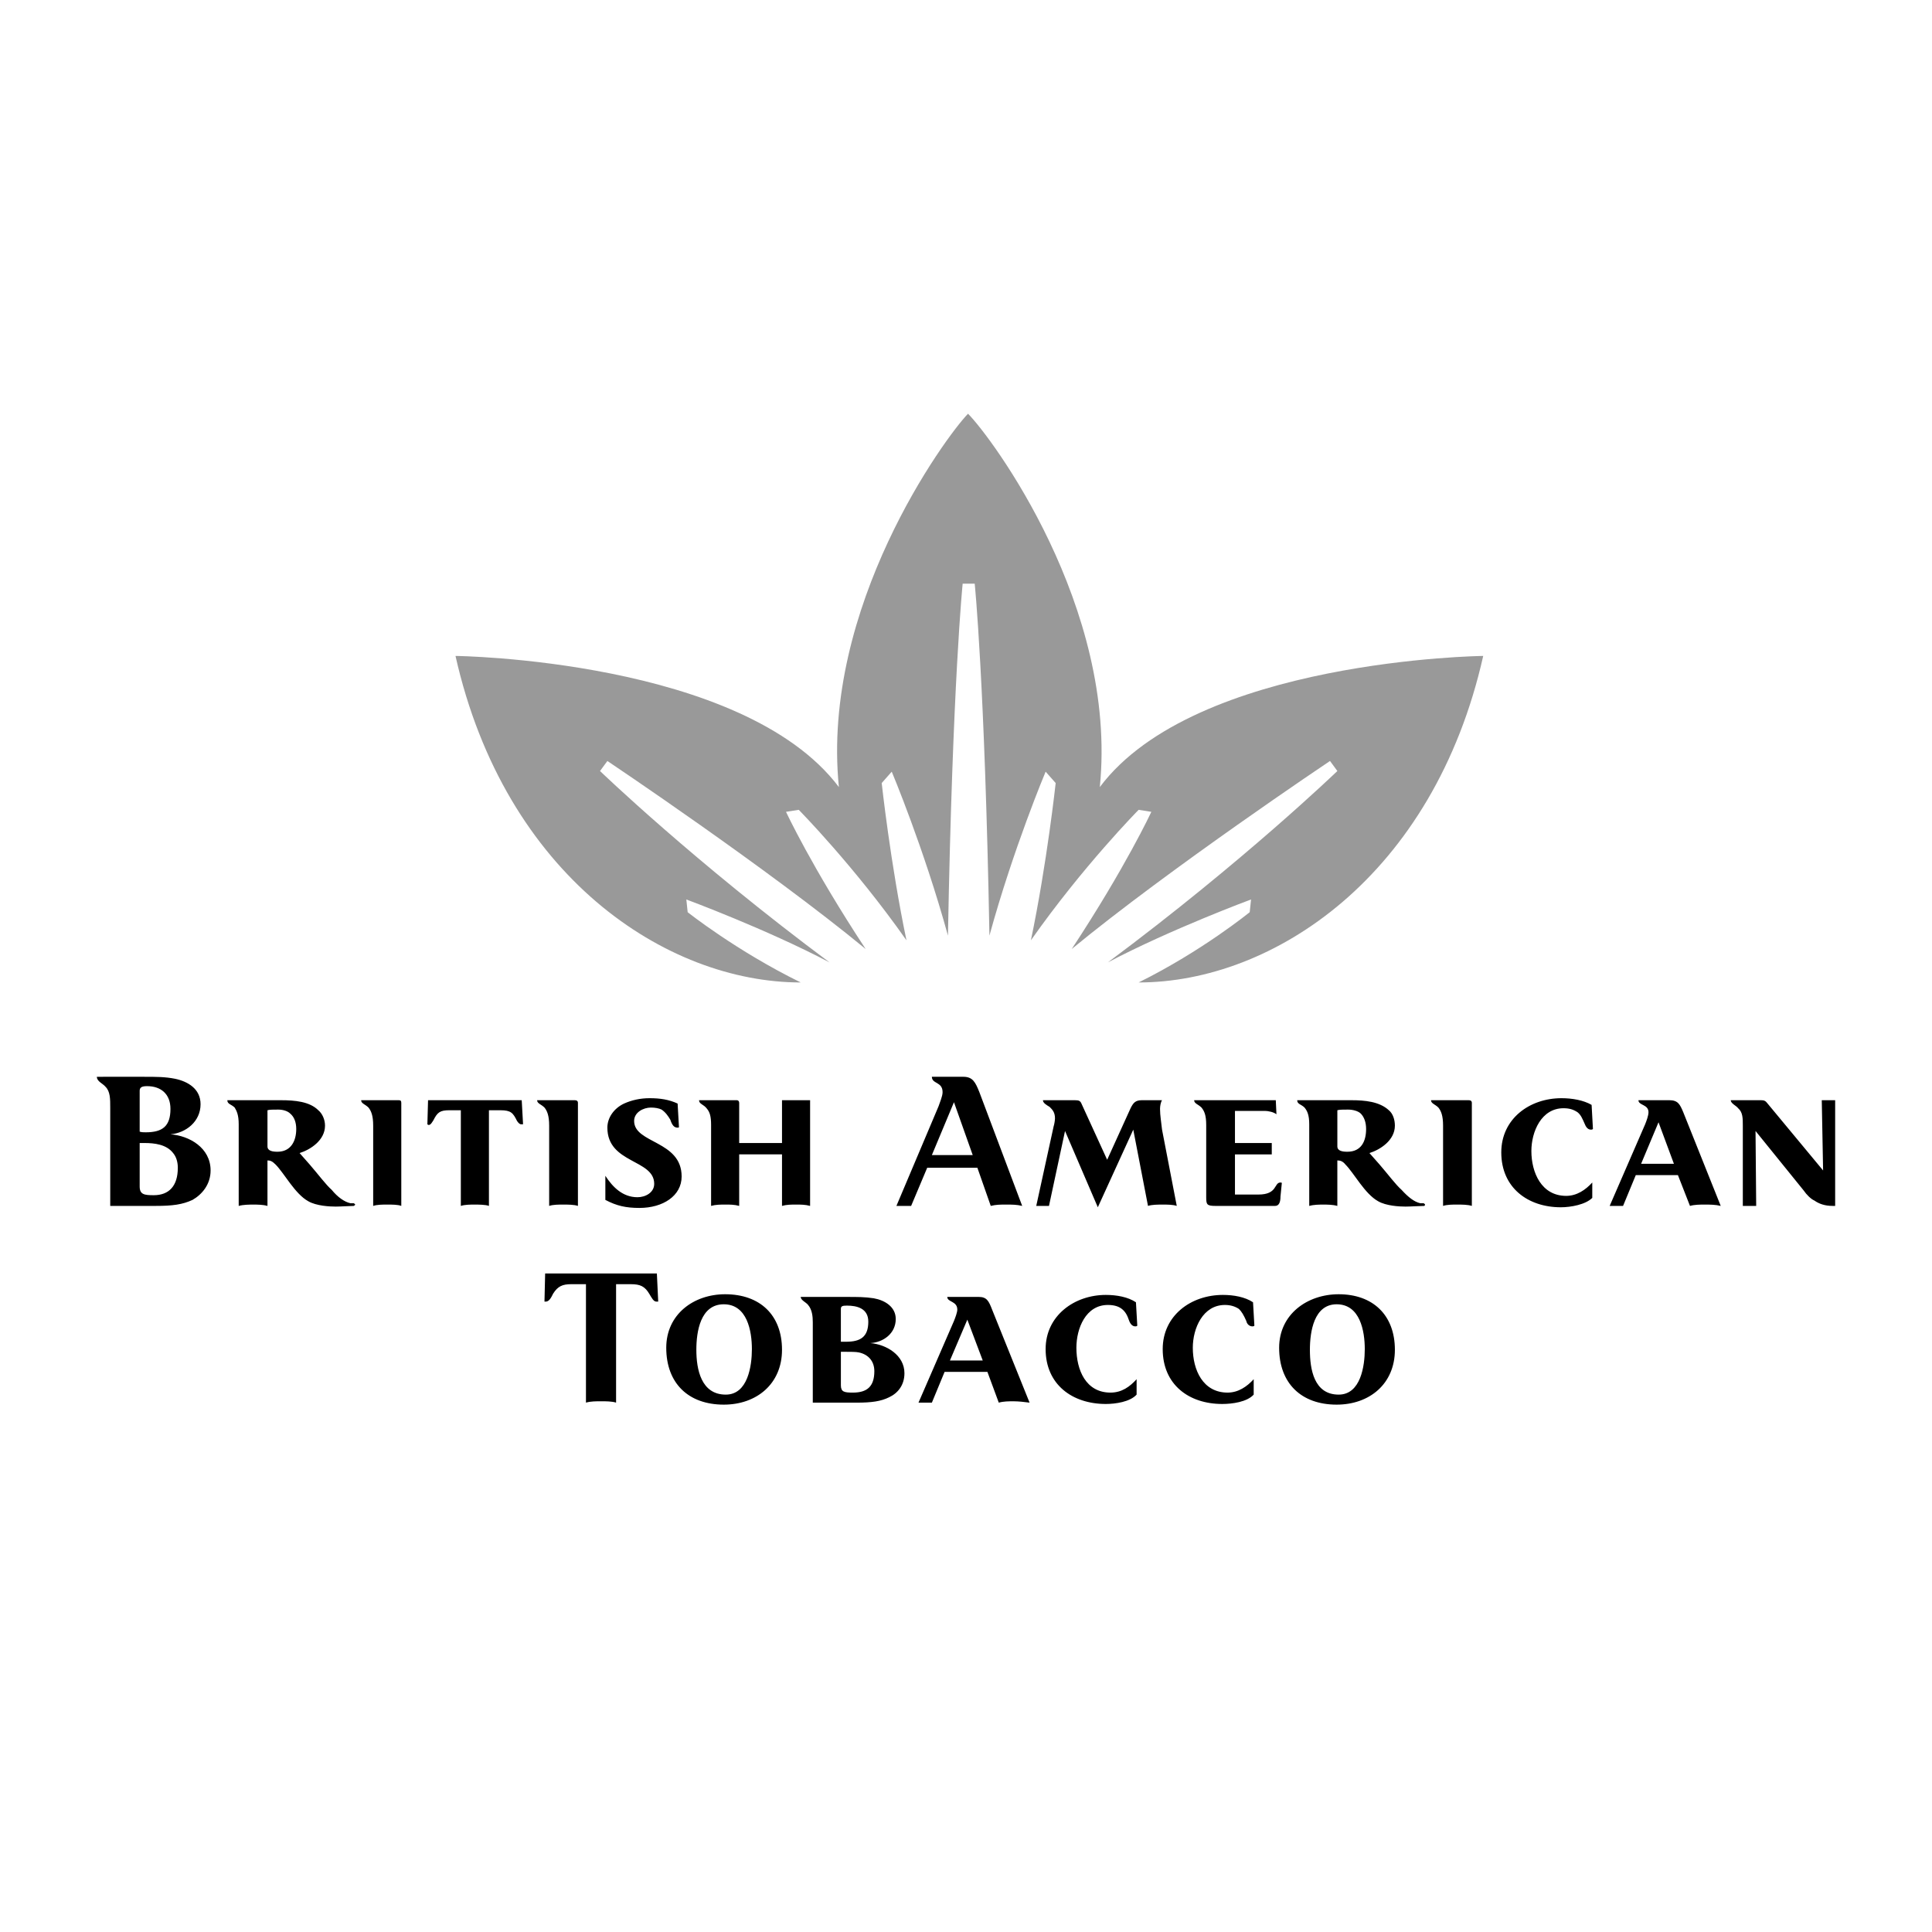
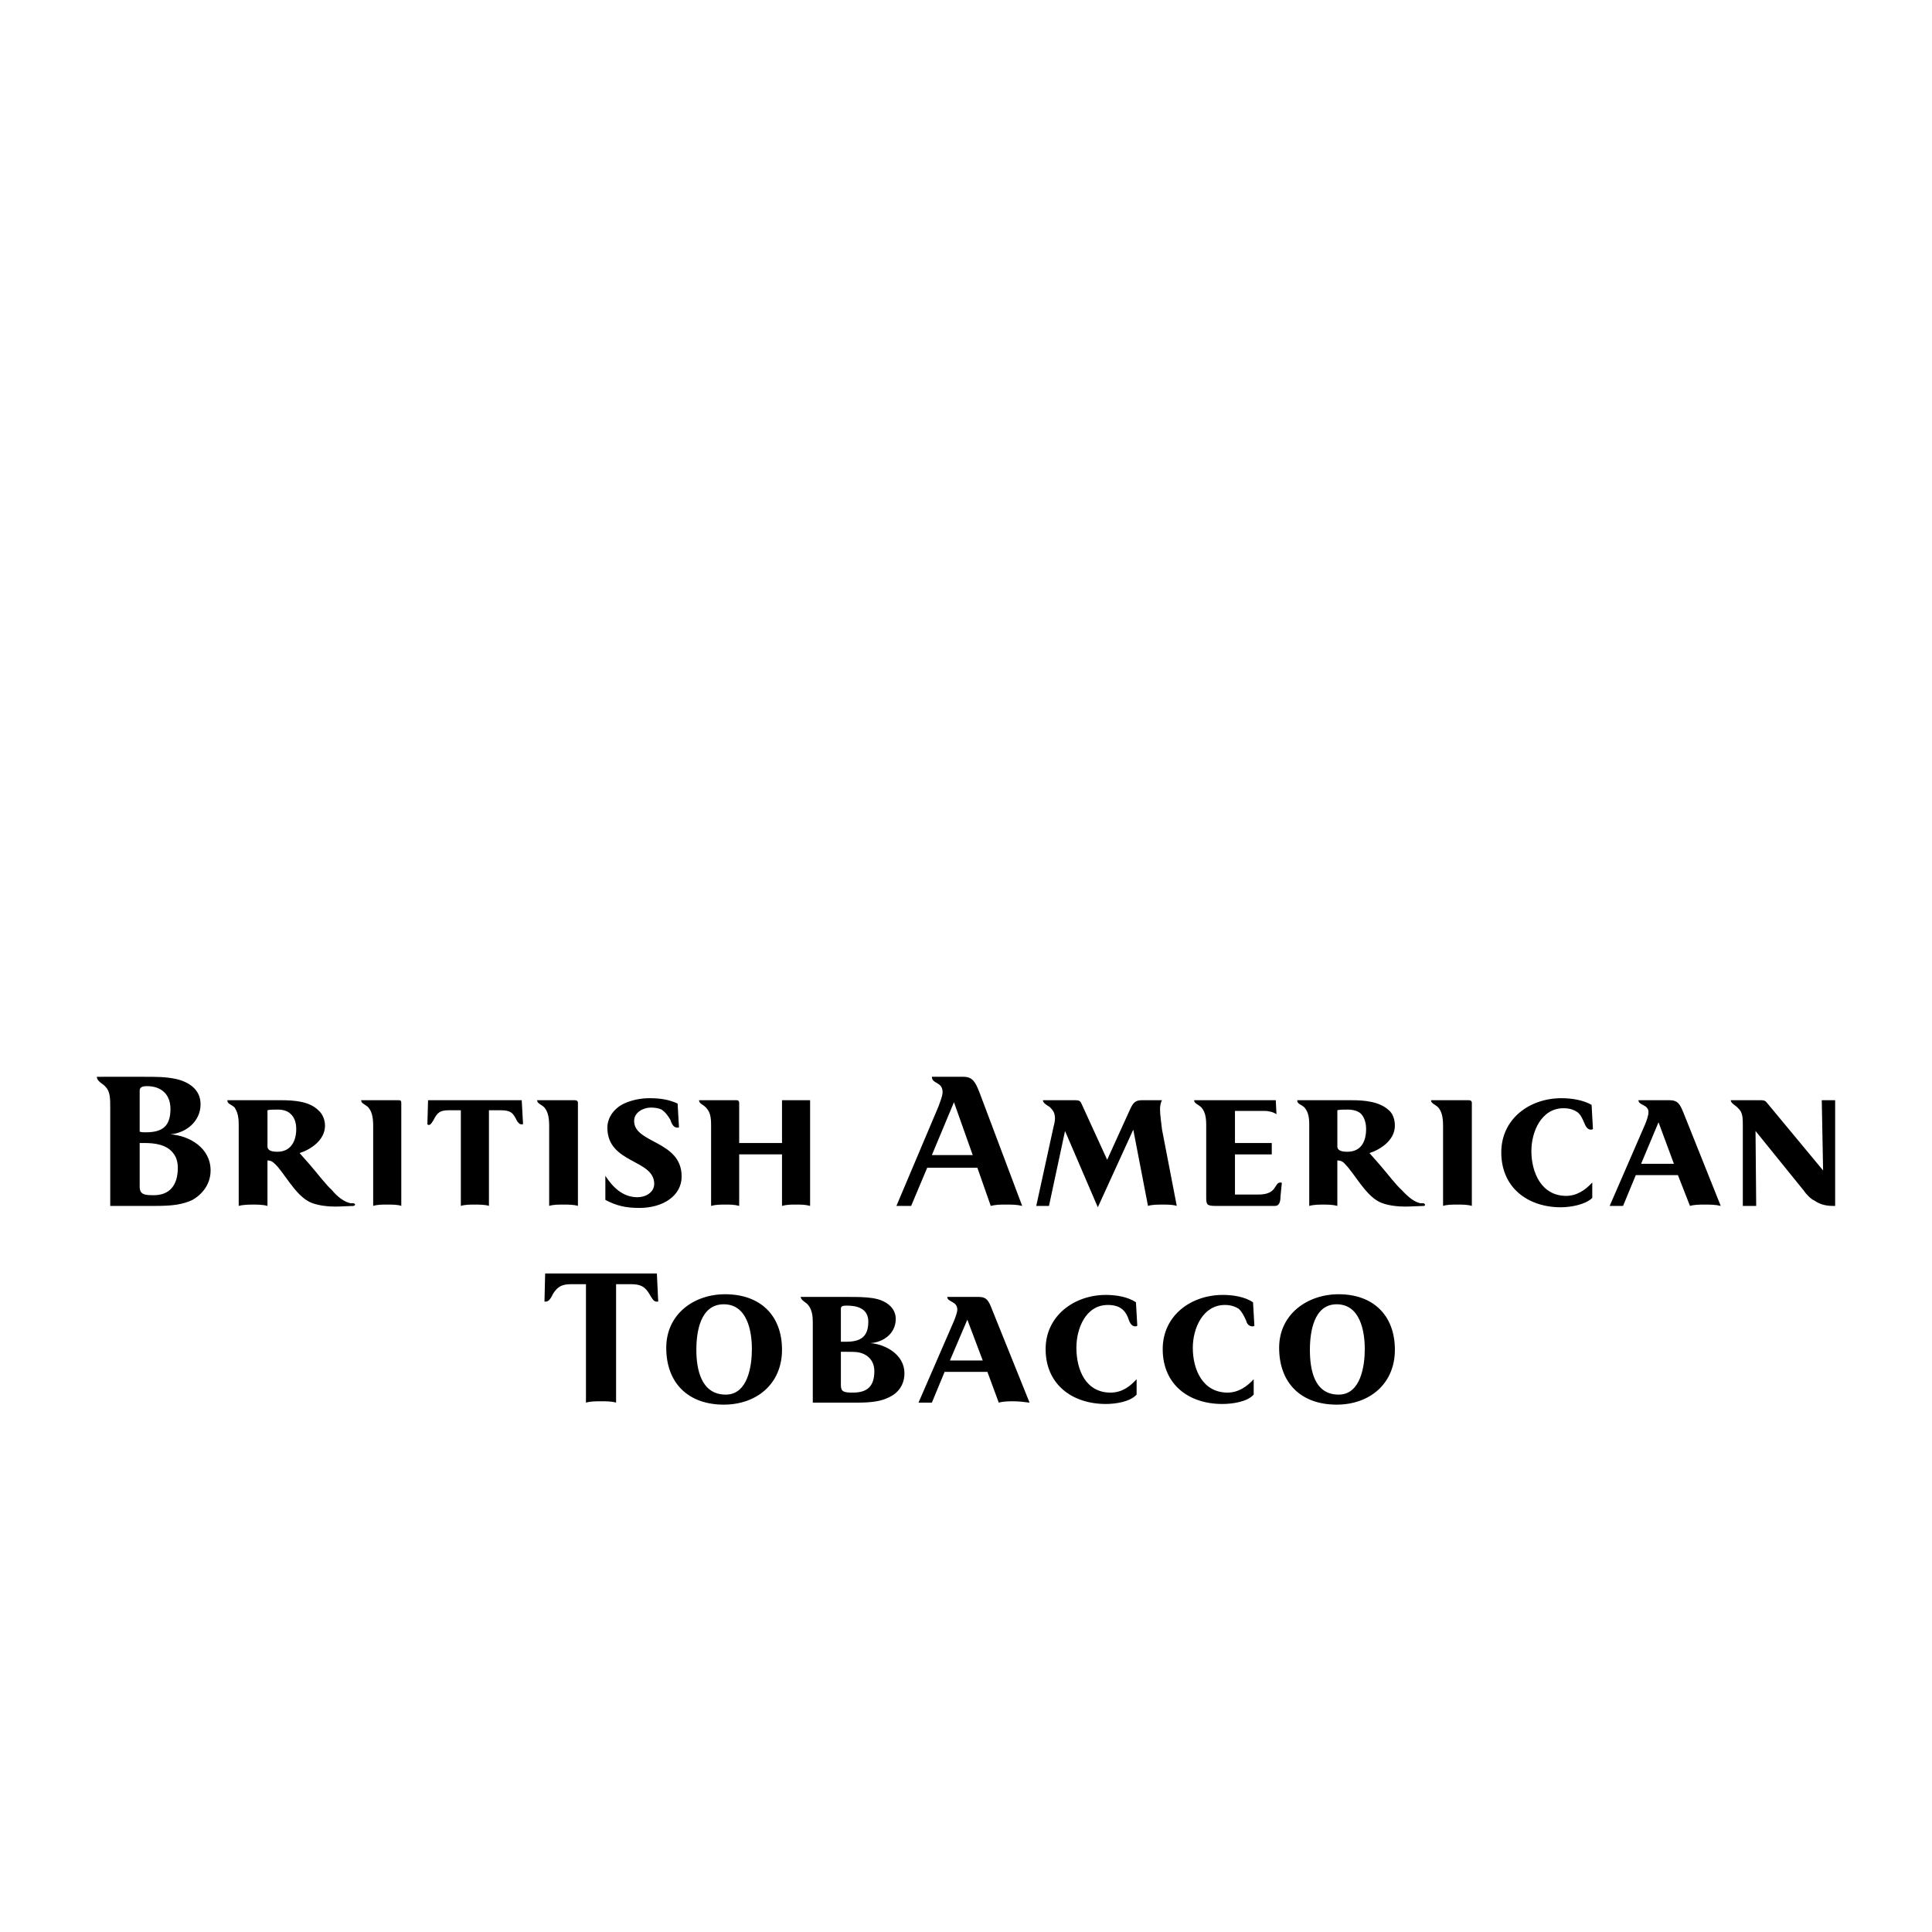
<svg xmlns="http://www.w3.org/2000/svg" width="2500" height="2500" viewBox="0 0 192.756 192.756">
  <style type="text/css">
	.st0{fill:#999;}
</style>
  <g fill-rule="evenodd" clip-rule="evenodd">
-     <path class="st0" d="M113.602 98.02c13.418 0 29.438-10.615 34.379-32.578 0 0-28.705.334-38.252 13.084 1.803-17.957-10.814-34.913-13.15-37.249-2.269 2.336-14.686 19.292-12.883 37.249-9.613-12.75-38.251-13.084-38.251-13.084 4.94 21.962 21.028 32.578 34.446 32.578-6.408-3.138-11.282-7.01-11.282-7.01l-.133-1.269s7.944 2.938 14.286 6.275C69.21 85.936 59.864 76.924 59.864 76.924l.735-1.001s15.954 10.681 25.767 18.759c-5.407-8.211-7.944-13.686-7.944-13.686l1.269-.2s5.541 5.607 10.747 13.017c-1.602-7.677-2.47-15.688-2.47-15.688l1.001-1.135s3.204 7.61 5.608 16.355c.467-25.367 1.468-35.113 1.468-35.113h1.202s1.002 9.746 1.469 35.113c2.402-8.745 5.607-16.355 5.607-16.355l1.002 1.135s-.869 8.011-2.471 15.688c5.207-7.41 10.748-13.017 10.748-13.017l1.268.2s-2.537 5.474-7.943 13.686c9.812-8.078 25.768-18.759 25.768-18.759l.734 1.001s-9.346 9.013-22.896 19.092c6.34-3.337 14.285-6.275 14.285-6.275l-.135 1.269c-.001-.001-4.74 3.871-11.081 7.01z" fill="#edbc5e" />
    <path d="M65.67 129.861l-.133-2.805H54.389l-.067 2.805h.134c.333 0 .533-.4.733-.801.468-.734.935-.936 1.802-.936h1.47v11.816c.467-.135 1.001-.135 1.535-.135.401 0 1.068 0 1.47.135v-11.816h1.468c.935 0 1.402.201 1.869 1.002.2.334.401.734.668.734l.199.001zM75.016 134.6c0 1.67-.4 4.541-2.604 4.541-2.469 0-2.937-2.537-2.937-4.473 0-1.803.4-4.539 2.737-4.539s2.804 2.67 2.804 4.471zm3.005.068c0-3.473-2.203-5.541-5.674-5.541-3.138 0-5.875 2.002-5.875 5.34 0 3.537 2.203 5.674 5.741 5.674 3.271 0 5.808-2.069 5.808-5.473zM87.233 136.803c0 1.537-.734 2.137-2.137 2.137-.868 0-1.201-.066-1.201-.734v-3.338h.4c.535 0 1.135 0 1.402.066.934.201 1.536.867 1.536 1.869zm-.602-4.94c0 1.535-.801 2.002-2.203 2.002h-.534v-3.27c0-.268.133-.334.601-.334 1.002.001 2.136.268 2.136 1.602zm3.605 5.141c0-1.803-1.802-2.871-3.404-3.004 1.268-.066 2.537-.936 2.537-2.404 0-1.201-1.068-1.869-2.203-2.068-.867-.133-1.602-.133-2.67-.133H79.89c0 .332.534.533.735.801.4.467.467 1.135.467 1.734v8.012h4.405c1.469 0 2.403-.135 3.205-.535.867-.401 1.534-1.202 1.534-2.403zM98.047 135.734h-3.271l1.735-4.072 1.536 4.072zm4.674 4.207l-3.738-9.279c-.334-.869-.535-1.268-1.336-1.268h-3.138c0 .533 1.001.398 1.001 1.268 0 .268-.2.801-.334 1.135l-3.538 8.145h1.335l1.269-3.07h4.271l1.135 3.07c.469-.135 1.002-.135 1.469-.135.535 0 1.069.068 1.604.134zM113.467 132.264l-.133-2.336c-.801-.533-1.936-.734-3.004-.734-3.137 0-6.008 2.068-6.008 5.406 0 3.539 2.67 5.475 6.008 5.475.934 0 2.402-.199 3.07-.934v-1.537c-.668.736-1.469 1.336-2.604 1.336-2.469 0-3.404-2.27-3.404-4.473 0-1.936.936-4.271 3.139-4.271.6 0 1.066.133 1.4.4.334.266.535.6.734 1.201.133.334.334.535.602.535.067 0 .133 0 .2-.068zM125.15 132.264l-.135-2.336c-.801-.533-1.936-.734-3.004-.734-3.203 0-6.008 2.068-6.008 5.406 0 3.539 2.604 5.475 5.941 5.475 1.002 0 2.469-.199 3.137-.934v-1.537c-.668.736-1.535 1.336-2.604 1.336-2.469 0-3.471-2.27-3.471-4.473 0-1.936 1.002-4.271 3.205-4.271.533 0 1 .133 1.4.4.268.266.469.6.734 1.201.066.334.334.535.602.535.069 0 .135 0 .203-.068zM136.164 134.6c0 1.67-.4 4.541-2.604 4.541-2.469 0-2.871-2.537-2.871-4.473 0-1.803.402-4.539 2.67-4.539 2.338 0 2.805 2.67 2.805 4.471zm3.004.068c0-3.473-2.203-5.541-5.607-5.541-3.137 0-5.941 2.002-5.941 5.34 0 3.537 2.203 5.674 5.74 5.674 3.271 0 5.808-2.069 5.808-5.473zM17.741 116.51c0 1.803-.868 2.736-2.403 2.736-.935 0-1.402-.066-1.402-.867v-4.34h.467c1.001 0 2.203.135 2.87 1.002.334.4.468.936.468 1.469zm-.735-5.875c0 1.736-.801 2.336-2.47 2.336-.201 0-.401 0-.601-.066v-4.072c0-.334.2-.467.734-.467 1.403-.001 2.337.8 2.337 2.269zm4.005 6.142c0-2.27-2.136-3.471-4.005-3.605 1.535-.133 3.004-1.268 3.004-3.004 0-1.535-1.269-2.27-2.538-2.537-1.001-.199-1.869-.199-3.137-.199H9.663c0 .467.6.666.868 1 .467.469.467 1.203.467 2.07v9.812h4.54c1.669 0 2.67-.133 3.671-.6.935-.534 1.802-1.536 1.802-2.937zM29.556 112.639c0 1.201-.534 2.27-1.869 2.27-.467 0-1.001-.068-1.001-.535v-3.604c.201-.066.534-.066 1.068-.066.467 0 .935.133 1.202.398.4.336.6.869.6 1.537zm5.875 7.543c0-.066-.067-.066-.133-.135h-.334c-.601-.133-1.269-.6-1.869-1.334-.601-.535-1.335-1.535-2.203-2.537l-1.001-1.135c1.068-.334 2.536-1.268 2.536-2.736 0-.602-.267-1.203-.667-1.535-.868-.869-2.337-1.002-3.739-1.002h-5.34c0 .4.4.4.734.734.2.334.401.734.401 1.668v8.145c.467-.133 1.067-.133 1.468-.133s.935 0 1.402.133v-4.539c.268 0 .467.066.801.4.868.867 1.936 2.938 3.271 3.672.802.467 2.137.533 2.737.533.467 0 1.469-.066 1.803-.066.066-.067.133-.067.133-.133zM40.037 120.314v-10.279c0-.201-.067-.268-.267-.268h-3.739c0 .334.401.4.734.734.267.334.467.801.467 1.803v8.01c.4-.133.935-.133 1.402-.133s1.069.001 1.403.133zM52.186 112.17l-.134-2.402h-9.345l-.067 2.402s.067.068.134.068c.2 0 .333-.268.467-.469.4-.801.667-1 1.602-1h1.135v9.545c.4-.133.935-.133 1.401-.133.334 0 1.068 0 1.402.133v-9.545h1.135c1.068 0 1.268.266 1.668 1.068.135.199.268.332.401.332l.201.001zM57.66 120.314v-10.279c0-.201-.133-.268-.333-.268h-3.738c0 .334.401.4.734.734.267.334.467.801.467 1.803v8.01c.4-.133.935-.133 1.402-.133s1.068.001 1.468.133zM68.007 117.377c0-3.604-4.74-3.27-4.74-5.539 0-.869.935-1.336 1.669-1.336.401 0 .802.066 1.068.201.4.266.668.666.868 1 .201.602.401.801.734.801.067 0 .133 0 .133-.066l-.133-2.336c-.868-.4-1.735-.535-2.804-.535-.935 0-1.802.201-2.537.535-1.001.467-1.668 1.402-1.668 2.402 0 3.605 4.673 3.139 4.673 5.607 0 .869-.868 1.336-1.67 1.336-1.468 0-2.469-1.002-3.204-2.137v2.404c1.135.6 2.069.801 3.404.801 2.338.001 4.207-1.203 4.207-3.138zM80.824 120.314v-10.547h-2.803v4.271h-4.272v-4.004c0-.135-.067-.268-.267-.268h-3.738c0 .4.467.4.801.867.267.334.401.734.401 1.604v8.076c.467-.133.935-.133 1.468-.133.4 0 .868 0 1.335.133v-5.141h4.272v5.141c.467-.133.934-.133 1.401-.133s.935.002 1.402.134zM97.047 115.24h-4.073l2.203-5.273 1.87 5.273zm4.937 5.074l-4.271-11.348c-.4-1.002-.666-1.535-1.602-1.535h-3.137c0 .734 1.068.467 1.068 1.535 0 .4-.267 1-.4 1.402l-4.206 9.945h1.469l1.602-3.805h5.007l1.334 3.805c.535-.133 1.002-.133 1.535-.133.601.002 1.068.002 1.601.134zM117.406 120.314l-1.469-7.609c-.066-.668-.201-1.402-.201-2.07 0-.266.066-.668.201-.867h-2.002c-.668 0-.869.268-1.137.801l-2.336 5.141-2.537-5.541c-.133-.334-.266-.4-.666-.4h-3.205c0 .268.334.467.668.668.268.268.533.533.533 1.135 0 .199-.066.6-.133.801l-1.736 7.943h1.27l1.602-7.477 3.271 7.611 3.537-7.744 1.469 7.609c.4-.133 1.002-.133 1.469-.133s1.002 0 1.402.132zM127.887 118.045c0-.066-.066-.066-.133-.066-.668 0-.268 1.201-2.203 1.201h-2.338v-4.006h3.672v-1.135h-3.672v-3.203h2.938c.467 0 .936.133 1.201.334l-.066-1.402h-8.145c0 .334.4.4.734.734.268.334.469.734.469 1.736v7.209c0 .734.066.867.934.867h5.941c.4 0 .535-.4.535-.936l.133-1.333zM136.297 112.639c0 1.201-.467 2.27-1.869 2.27-.467 0-1-.068-1-.535v-3.604c.199-.066.533-.066 1.068-.066.467 0 1 .133 1.268.398.334.336.533.869.533 1.537zm5.875 7.543c0-.066-.066-.066-.133-.135h-.334c-.602-.133-1.201-.6-1.869-1.334-.602-.535-1.336-1.535-2.203-2.537l-1.002-1.135c1.068-.334 2.537-1.268 2.537-2.736 0-.602-.199-1.203-.6-1.535-.936-.869-2.404-1.002-3.738-1.002h-5.408c0 .4.4.4.734.734.268.334.467.734.467 1.668v8.145c.469-.133 1.002-.133 1.402-.133s.936 0 1.402.133v-4.539c.268 0 .533.066.801.4.867.867 1.936 2.938 3.271 3.672.799.467 2.135.533 2.736.533.467 0 1.469-.066 1.869-.066.068-.067.068-.067.068-.133zM146.846 120.314v-10.279c0-.201-.135-.268-.334-.268h-3.738c0 .334.4.4.734.734.268.334.467.801.467 1.803v8.01c.4-.133.934-.133 1.402-.133.467.001 1.068.001 1.469.133zM158.928 112.639l-.133-2.404c-.803-.467-1.936-.668-3.004-.668-3.205 0-6.008 2.07-6.008 5.408 0 3.537 2.67 5.475 5.941 5.475 1 0 2.469-.268 3.137-.936v-1.535c-.668.734-1.535 1.334-2.604 1.334-2.471 0-3.471-2.336-3.471-4.473 0-1.936 1-4.271 3.203-4.271.602 0 1.002.135 1.402.4.334.268.467.602.734 1.201.133.334.332.535.602.535.068 0 .134 0 .201-.066zM167.006 116.109h-3.271l1.736-4.139 1.535 4.139zm4.672 4.205l-3.738-9.346c-.334-.801-.533-1.201-1.402-1.201h-3.07c0 .533 1.002.4 1.002 1.201 0 .334-.201.869-.334 1.201l-3.539 8.145h1.336l1.268-3.07h4.207l1.201 3.07c.467-.133 1.002-.133 1.469-.133.531.001 1.067.001 1.6.133zM183.094 120.314v-10.547h-1.336l.133 7.01-5.539-6.676c-.201-.268-.334-.334-.668-.334h-3.004c0 .334.533.533.734.801.467.4.467 1.002.467 1.736v8.01h1.334l-.066-7.477 4.807 5.941c.268.4.734.867 1.068 1.002.467.334 1.068.533 1.803.533h.267v.001z" />
  </g>
</svg>